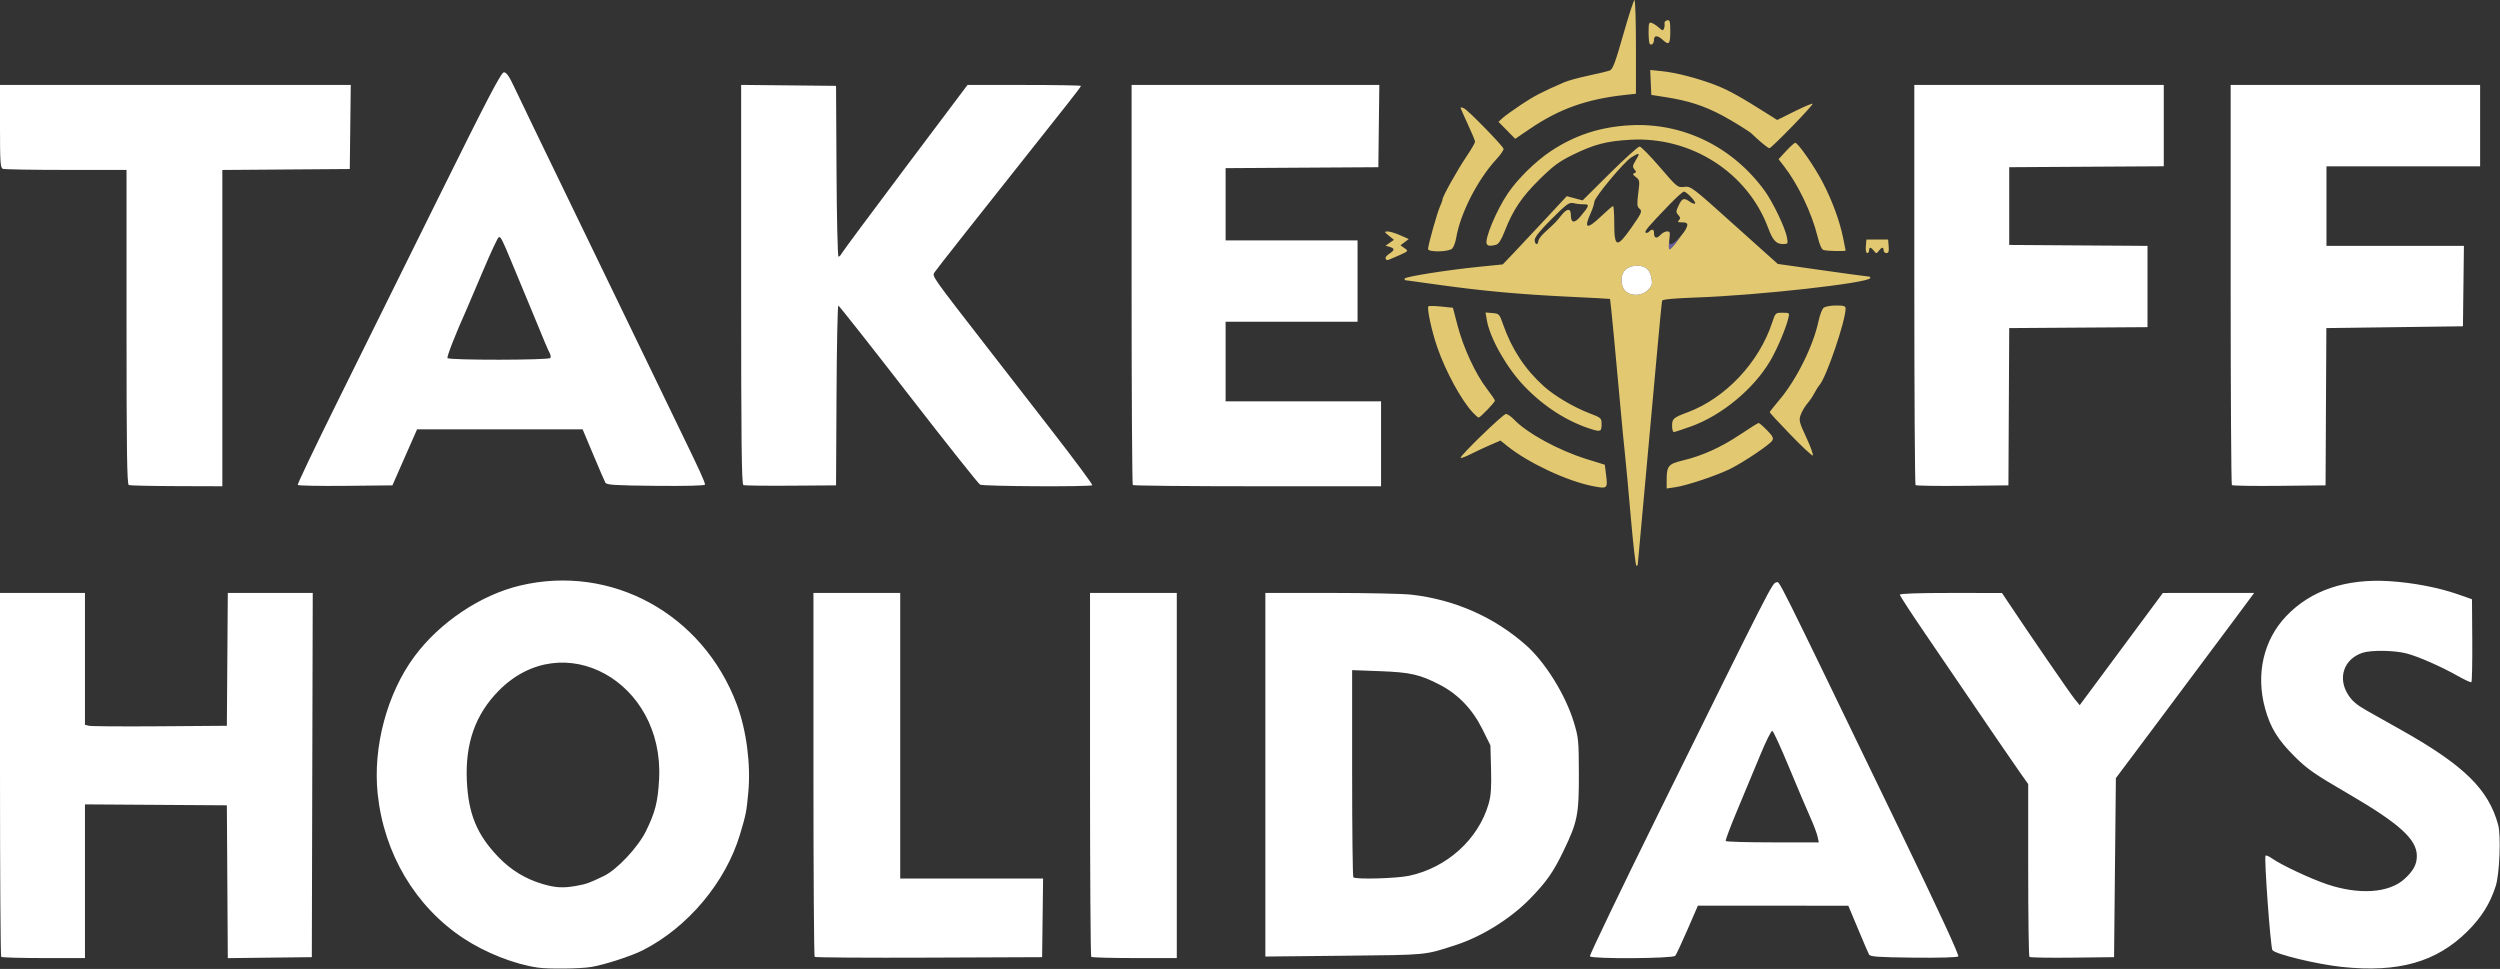
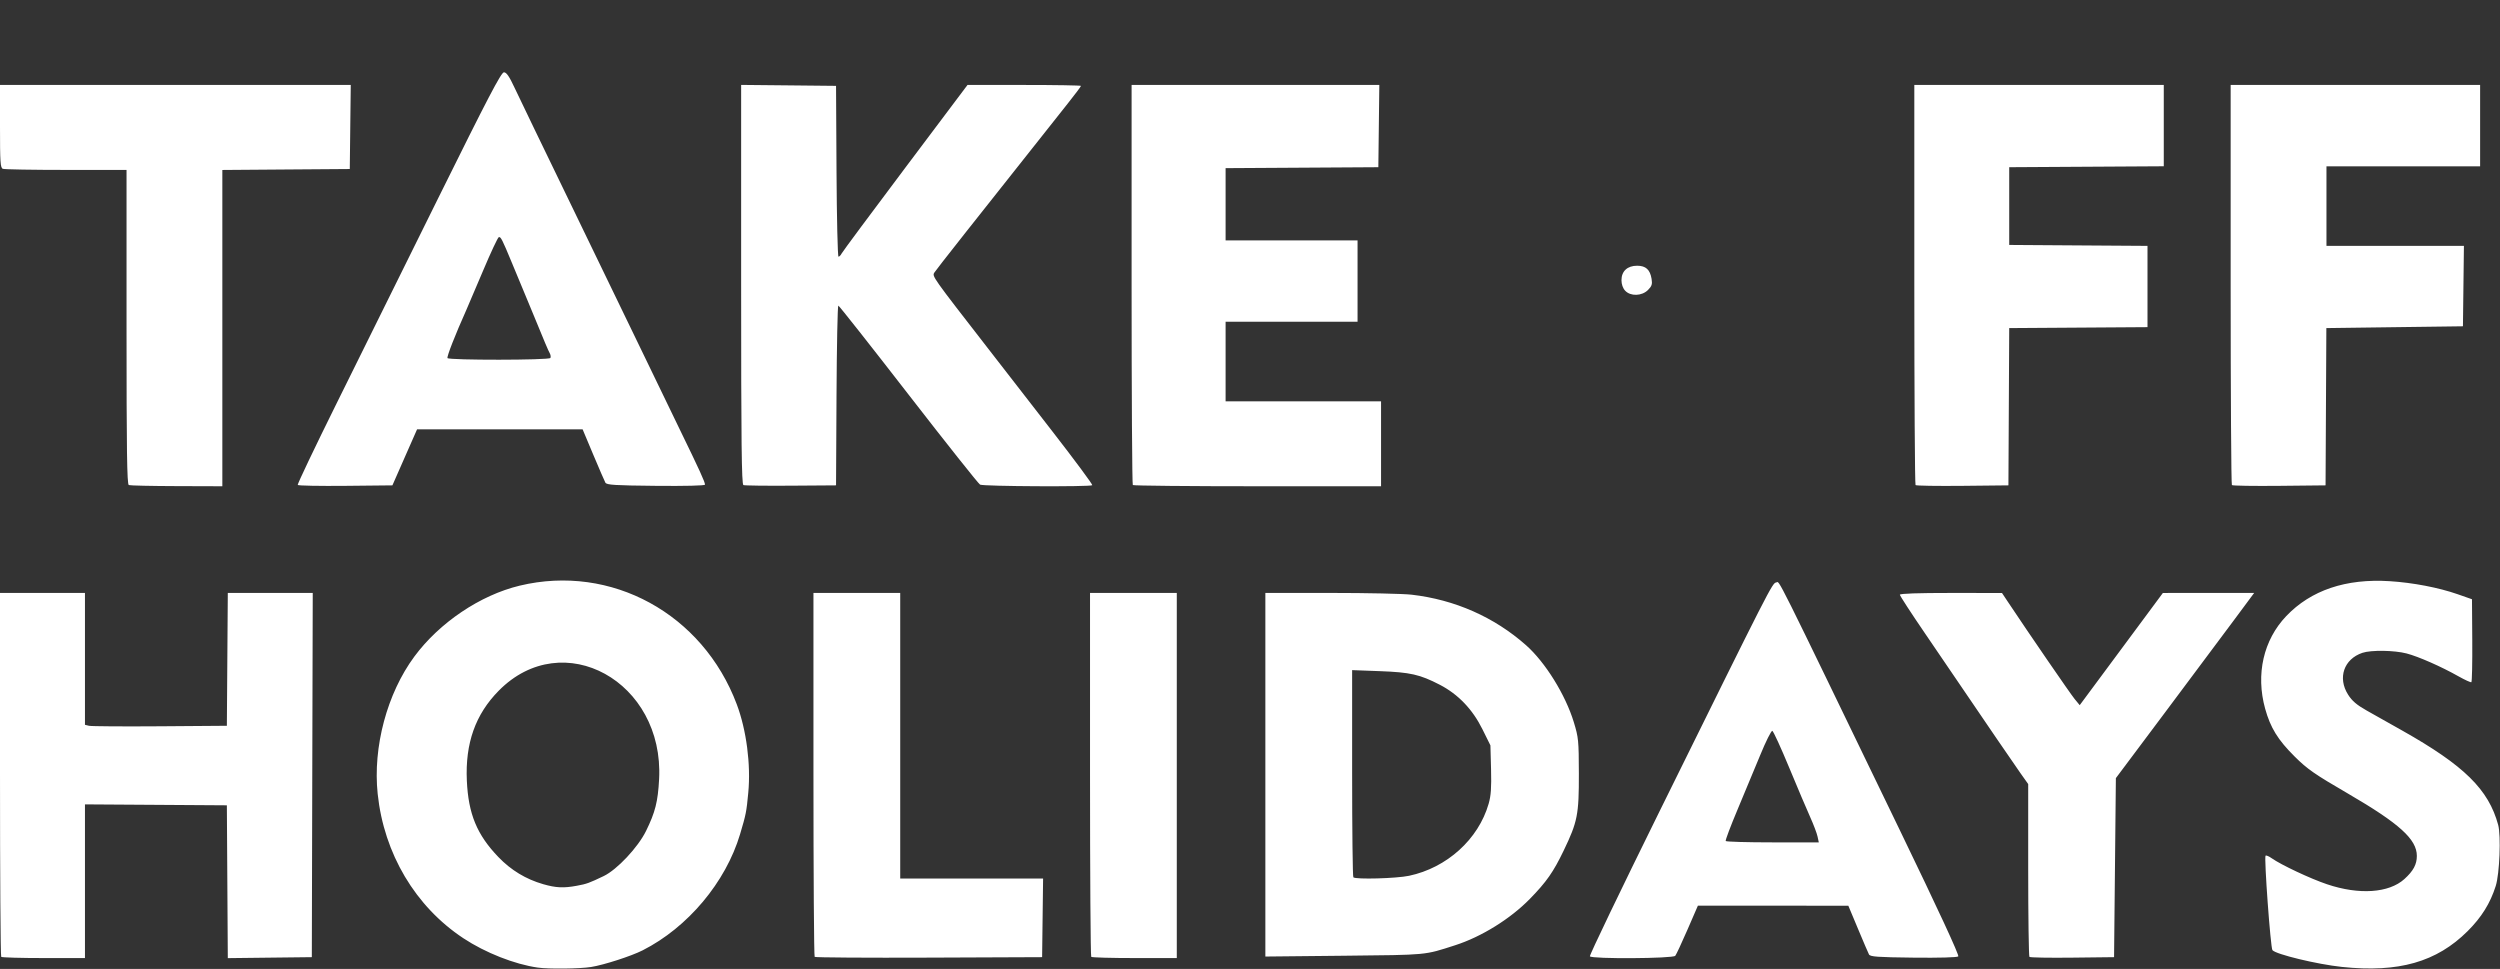
<svg xmlns="http://www.w3.org/2000/svg" width="1383" height="536" viewBox="0 0 1383 536" fill="none">
  <rect x="0" y="0" width="1383" height="536" fill="#333333" stroke="none" />
-   <path d="M927.5 133.89C925.85 136.13 924.1 137.97 923.62 137.98C923.14 137.99 923.04 135.75 923.41 133L923.42 132.91C923.25 135.84 924.63 135.78 927.72 132.82C928.57 132 929.48 131 930.29 130.03C929.52 131.13 928.59 132.41 927.5 133.89ZM923.62 131.22C923.92 128.42 923.62 128.01 922.24 128H922.27C923.86 128 924.14 128.51 923.72 130.69C923.68 130.87 923.65 131.05 923.62 131.22ZM933.39 124.16C933.23 123.29 932.2 123 930.13 123C928.18 123 927.87 122.73 928.78 121.82C927.87 122.73 928.2 123 930.24 123C932.21 123 933.3 123.21 933.39 124.16Z" fill="#675E9F" />
-   <path d="M902.17 286.25C900.9 271.54 899.43 255.67 898.91 251C898.39 246.33 897.32 235.3 896.54 226.5C894.37 201.91 890.88 165.54 890.68 165.37C890.58 165.28 880.15 164.72 867.5 164.12C840.78 162.85 819.49 160.89 795.12 157.45C785.56 156.1 777.58 155 777.37 155C777.17 155 777 154.62 777 154.15C777 153.1 799.92 149.45 817.92 147.62L831.33 146.27L837.42 139.88C840.76 136.37 848.73 127.88 855.12 121.01L866.74 108.52L871.12 109.69L875.5 110.86L890.54 95.93C898.81 87.72 906.24 81.03 907.04 81.06C907.84 81.1 912.88 86.23 918.24 92.47C927.84 103.66 928.02 103.81 931.74 103.38C935.42 102.95 936.03 103.42 959.45 124.47C972.62 136.31 983.42 146 983.45 146C983.48 146 994.53 147.57 1008 149.49C1021.47 151.41 1033.09 152.98 1033.81 152.99C1034.53 153 1034.87 153.4 1034.56 153.9C1032.86 156.66 972.48 163.38 938.68 164.56C926.01 165.01 919.73 165.6 919.48 166.36C919.28 166.99 917.73 183.02 916.04 202C914.34 220.98 911.39 253.38 909.49 274C907.58 294.62 906.01 311.84 906.01 312.25C906 312.66 905.66 313 905.25 313C904.83 313 903.45 300.96 902.17 286.25ZM822.51 135.02C821.03 132.63 827.74 116.45 834.14 106.98C839.57 98.93 849.58 89.12 858.08 83.5C871.32 74.76 885.15 70.24 901.57 69.31C930.82 67.64 958.55 81.13 976.31 105.67C980.8 111.88 987.57 126.03 988.53 131.25C989.2 134.89 989.14 135 986.27 135C982.54 135 980.7 132.95 978.07 125.91C966.65 95.36 935.47 75.44 902.02 77.31C888.75 78.06 881.89 79.84 870.18 85.58C862.43 89.39 859.3 91.7 851.57 99.33C841.78 109 837.01 116.1 832.42 127.84C830.5 132.77 829.07 135.02 827.59 135.41C824.55 136.23 823.2 136.13 822.51 135.02ZM833.59 72.09L828.96 67.39L831.23 65.29C832.48 64.14 837.13 60.79 841.56 57.85C848.81 53.04 852.93 50.9 865.26 45.53C867.33 44.63 873.4 42.97 878.76 41.83C884.12 40.69 889.41 39.42 890.53 39C892.17 38.39 893.6 34.57 897.99 19.12C900.98 8.6 903.78 0 904.21 0C904.64 0 905 11.67 905 25.93V51.86L899.25 52.48C877.67 54.83 862.59 60.2 846.17 71.39L838.22 76.8L833.59 72.09ZM973.75 78.25C971.41 76.19 969.28 74.24 969 73.91C968.15 72.92 957.76 66.51 952.5 63.74C942.31 58.37 933.89 55.68 921 53.67L913.5 52.5L913.2 45.61L912.9 38.71L919.32 39.37C927.34 40.19 939.11 43.25 949.1 47.1C956.11 49.8 963.08 53.66 977.82 63.01L983.14 66.38L992.68 61.64C997.94 59.03 1002.45 57.12 1002.73 57.39C1003.32 57.99 980 82 978.82 82C978.37 82 976.09 80.31 973.75 78.25ZM990.32 240.29C984.09 233.86 979.01 228.34 979.01 228.04C979.02 227.74 981.41 224.7 984.32 221.27C993.78 210.15 1003.14 191.29 1006.04 177.5C1006.74 174.2 1008 170.94 1008.84 170.25C1009.69 169.56 1012.77 169 1015.69 169C1020.08 169 1021 169.3 1020.99 170.75C1020.96 177.54 1010.35 208.66 1006.61 212.93C1005.86 213.79 1004.55 215.85 1003.71 217.5C1002.88 219.15 1001.11 221.75 999.78 223.28C998.46 224.82 996.83 227.58 996.17 229.42C995.04 232.52 995.28 233.47 999.42 242.38C1001.88 247.67 1003.38 252 1002.76 252C1002.15 252 996.55 246.73 990.32 240.29ZM790 137.75C790 135.63 795.03 117.69 796.56 114.35C797.35 112.62 798 110.78 798 110.27C798 108.74 806.25 93.98 811.29 86.51C813.88 82.67 816 79.02 816 78.4C816 77.78 814.2 73.44 812 68.74C809.8 64.05 808 59.92 808 59.57C808 59.22 808.91 59.42 810.02 60.01C812.55 61.36 831.41 80.7 831.77 82.31C831.91 82.96 830.16 85.52 827.88 88C817.38 99.36 807.81 118.11 805.53 131.77C805.14 134.12 804.15 136.71 803.34 137.52C801.43 139.42 790 139.62 790 137.75ZM881.08 268.91C866.88 266.13 845.46 256.09 833.9 246.8L830.07 243.72L824.79 245.99C821.88 247.23 816.91 249.55 813.75 251.14C810.59 252.73 808 253.68 808 253.25C808 251.76 831.54 229 833.08 229C833.93 229 835.95 230.39 837.56 232.08C844.77 239.63 862.21 249.14 877.67 253.95L887.78 257.09L888.46 262.53C889.44 270.38 889.28 270.52 881.08 268.91ZM814.79 228.25C808.44 221.48 799.72 205.48 795.12 192.17C792.01 183.18 789.25 170.42 790.2 169.46C790.5 169.16 793.67 169.22 797.25 169.58L803.75 170.25L806.37 180.25C809.56 192.42 816.27 206.91 822.43 214.91C824.94 218.17 827 221.2 827 221.64C827 222.56 818.87 231 817.98 231C817.65 231 816.21 229.76 814.79 228.25ZM1008.84 138.33C1007.73 138.03 1006.61 135.53 1005.43 130.69C1002.29 117.84 994.6 101.8 986.79 91.79L983.89 88.07L988.07 83.54C990.37 81.04 992.65 79 993.13 79C994.68 79 1003.86 92.23 1008.39 101C1013.6 111.09 1017.59 121.9 1019.56 131.3C1020.35 135.06 1021 138.33 1021 138.57C1021 139.11 1011.07 138.92 1008.84 138.33ZM922 265.68C922 257.74 922.89 256.65 930.98 254.71C941.8 252.11 951.98 247.51 962.62 240.4C967.88 236.88 972.5 234 972.89 234C973.28 234 975.36 235.81 977.53 238.03C980.74 241.32 981.26 242.37 980.38 243.78C979.02 245.95 965.36 255.18 957.67 259.12C950.56 262.77 933.22 268.61 926.75 269.54L922 270.23V265.68ZM925 235.62C925 231.62 925.66 231.03 933.5 228.12C954.54 220.29 973.15 200.52 980.44 178.25C982.13 173.1 982.23 173 986.1 173C989.89 173 990.01 173.11 989.39 175.75C988.03 181.54 983.02 193.35 979.17 199.83C970 215.27 952.51 229.73 935.61 235.85C930.82 237.58 926.47 239 925.95 239C925.43 239 925 237.48 925 235.62ZM880.5 237.45C867.22 233.34 854.28 225.09 843.43 213.84C833.55 203.58 824.22 187.15 822.5 177.02L821.8 172.87L825.61 173.18C829.29 173.49 829.49 173.7 831.52 179.5C836.3 193.16 843.65 204.32 854 213.65C859.89 218.96 870.52 225.26 879.11 228.54C885.74 231.07 886 231.3 886 234.53C886 238.71 885.47 238.99 880.5 237.45ZM902.42 126.03C908.43 117.44 908.68 116.81 906.68 115.15C905.64 114.29 905.56 112.49 906.28 106.86C907.17 100.02 907.1 99.58 904.96 97.97C903.27 96.7 903.06 96.15 904.1 95.8C905.28 95.4 905.29 95.07 904.15 93.69C903 92.3 903.12 91.54 904.98 88.53C907.48 84.48 907.03 84.2 902.52 86.99C898.41 89.52 882.01 109.23 881.98 111.66C881.97 112.67 881.07 115.46 879.98 117.86C875.98 126.68 877.85 127.19 885.91 119.5C889.09 116.48 891.98 114 892.34 114C892.7 114 893 118.2 893 123.33C893 137.02 894.43 137.43 902.42 126.03ZM932.55 126.88C933.2 125.63 933.5 124.76 933.39 124.16C933.3 123.21 932.21 123 930.24 123C928.21 123 927.87 122.73 928.78 121.82L928.79 121.81C929.7 120.9 929.62 120.24 928.44 118.94C927.07 117.42 927.09 116.88 928.64 113.62C930.57 109.58 931.52 109.27 934.84 111.6C936.1 112.48 937.4 112.93 937.74 112.59C938.51 111.83 933.02 106 931.54 106C930.94 106 927.3 109.26 923.46 113.25C911.92 125.22 909.6 127.94 910.34 128.67C910.72 129.05 911.57 128.83 912.22 128.18C913.95 126.45 915 126.74 915 128.94C915 131.79 916.48 132.23 918.52 129.98C919.5 128.9 921.16 128.02 922.24 128C923.62 128.01 923.92 128.42 923.62 131.22C923.51 131.86 923.44 132.43 923.42 132.91L923.41 133C923.04 135.75 923.14 137.99 923.62 137.98C924.1 137.97 925.85 136.13 927.5 133.89C928.59 132.41 929.52 131.13 930.29 130.03C931.29 128.84 932.13 127.67 932.55 126.88ZM899.04 160.81C902.02 164.01 908.27 163.82 911.66 160.43C913.78 158.31 914.14 157.23 913.66 154.3C912.83 149.16 910.46 147 905.66 147C900.27 147 897 150.02 897 154.99C897 157.26 897.76 159.44 899.04 160.81ZM851 133.4C851 132.52 852.55 130.38 854.45 128.65C860.32 123.29 861 122.6 863.63 119.25C866.85 115.14 869 115.02 869 118.94C869 123.39 870.93 123.75 874.18 119.9C879.19 113.96 879.5 112.95 876.3 113.03C874.76 113.07 872.22 112.8 870.65 112.42C868.06 111.79 866.98 112.55 858.4 121.1C852.04 127.43 849 131.2 849 132.73C849 133.98 849.45 135 850 135C850.55 135 851 134.28 851 133.4ZM766.53 143.04C766.2 142.52 767.08 141.34 768.47 140.43C771.59 138.38 771.66 137.43 768.75 136.58L766.5 135.92L771.12 132.67L768.31 130.37C765.7 128.24 765.65 128.07 767.62 128.04C768.79 128.02 771.9 128.95 774.54 130.12L779.33 132.24L777.04 133.97L774.74 135.7L777.02 137.3C779.28 138.89 779.26 138.91 773.52 141.45C773.17 141.6 772.84 141.75 772.53 141.89C768.54 143.65 767.56 144.09 767.06 143.77C766.86 143.64 766.74 143.38 766.53 143.04ZM912.64 24.31C912.29 23.95 912 21.06 912 17.86C912 12.77 912.21 12.14 913.75 12.68C914.71 13.02 916.5 14.2 917.72 15.3C919.6 16.99 920.04 17.06 920.52 15.8C920.84 14.97 920.96 13.7 920.8 12.96C920.63 12.22 921.29 11.45 922.25 11.24C923.78 10.9 924 11.69 924 17.43C924 24.47 923.27 25.26 919.77 22C917.05 19.46 915 19.44 915 21.94C915 24.03 913.68 25.35 912.64 24.31ZM1032.19 136.25L1032.5 132.5H1044.5L1044.81 136.25C1045.05 139.11 1044.75 140 1043.56 140C1042.7 140 1042 139.32 1042 138.5C1042 136.51 1041.03 136.6 1039.36 138.75C1038.06 140.42 1037.94 140.42 1036.64 138.75C1034.97 136.6 1034 136.51 1034 138.5C1034 139.32 1033.52 140 1032.94 140C1032.33 140 1032.01 138.42 1032.19 136.25Z" fill="#E2C870" />
  <path d="M297.5 535.27C284.68 533.45 268.45 527.05 256.34 519.04C229.75 501.46 212.39 472.21 208.93 439.15C206.21 413.24 214.12 383.64 229.21 363.22C243.09 344.43 265.69 329.22 287.5 323.98C338.12 311.84 388.72 339.5 407.58 389.62C412.93 403.84 415.42 422.93 413.95 438.47C412.94 449.2 412.69 450.47 409.4 461.5C401.48 488.05 380.47 513.09 355.5 525.73C349.2 528.93 334.12 533.8 327 534.94C320.71 535.95 303.62 536.14 297.5 535.27ZM319.11 490C324.56 489 325.9 488.51 333.97 484.64C341.33 481.12 352.93 468.76 357.37 459.73C362.48 449.34 363.96 443.49 364.62 431C367.47 376.97 311.43 346.07 275.91 382.09C262.98 395.2 257.32 411.16 258.26 431.89C259.1 450.3 263.84 461.78 275.73 474.14C282.71 481.4 290.94 486.38 300.5 489.13C307.56 491.16 311.78 491.36 319.11 490ZM1295.55 534.9C1281.83 533.45 1259.01 527.94 1257.11 525.62C1256.07 524.34 1252.42 474.24 1253.31 473.36C1253.62 473.04 1255.15 473.68 1256.69 474.77C1261.92 478.46 1278.06 486.06 1287.3 489.17C1305.04 495.15 1321.53 494.04 1330.11 486.29C1335.05 481.82 1337 478.2 1337 473.5C1337 464.3 1327.37 455.59 1298.93 439.03C1280.37 428.24 1276.42 425.49 1269.42 418.53C1260.13 409.3 1256 402.6 1253.07 392.02C1247.81 373.01 1252.14 354.05 1264.75 340.82C1278.41 326.5 1297.76 319.97 1321.99 321.51C1334.83 322.32 1349.1 325.06 1359.62 328.74L1367.5 331.5L1367.66 354.25C1367.74 366.76 1367.52 377.17 1367.16 377.39C1366.8 377.61 1363.57 376.13 1360 374.12C1350.51 368.76 1337.88 363.2 1331.32 361.49C1324.52 359.72 1311.68 359.54 1306.9 361.14C1296.64 364.58 1293.06 374.98 1298.95 384.26C1301.17 387.76 1303.71 389.94 1309.2 393.04C1313.22 395.3 1322.07 400.3 1328.89 404.13C1363.17 423.45 1376.66 436.7 1381.98 456.3C1383.61 462.27 1382.77 483.38 1380.65 490.09C1377.6 499.72 1372.81 507.41 1365.11 515.09C1347.92 532.21 1326.9 538.2 1295.55 534.9ZM0.67 529.33C0.3 528.97 0 483.52 0 428.33V328H23.5H47V364.48V400.96L49.25 401.51C50.49 401.81 68.15 401.93 88.5 401.78L125.5 401.5L125.76 364.75L126.02 328H149.52H173.01L172.75 428.75L172.5 529.5L149.26 529.77L126.02 530.04L125.76 487.77L125.5 445.5L86.25 445.24L47 444.98V487.49V530H24.17C11.61 530 1.03 529.7 0.67 529.33ZM450.67 529.34C450.3 528.97 450 483.52 450 428.33V328H474H498V407V486H537.52H577.04L576.77 507.75L576.5 529.5L513.92 529.76C479.51 529.9 451.04 529.71 450.67 529.34ZM603.67 529.33C603.3 528.97 603 483.52 603 428.33V328H627H651V429V530H627.67C614.83 530 604.03 529.7 603.67 529.33ZM879.53 529.04C879.2 528.51 896.66 492.18 918.32 448.29C979.88 323.59 980.42 322.54 982.61 322.21C984.71 321.9 979.79 312.03 1051.01 459.31C1072.29 503.31 1083.94 528.46 1083.32 529.08C1082.75 529.65 1072.83 529.93 1058.54 529.77C1038.57 529.54 1034.59 529.26 1033.92 528C1033.49 527.17 1030.74 520.77 1027.82 513.77L1022.5 501.05L980.89 501.02L939.28 501L933.53 514.25C930.36 521.54 927.32 528.06 926.76 528.75C925.52 530.3 880.47 530.57 879.53 529.04ZM1005.46 462.75C1005.08 460.96 1003.25 456.12 1001.39 452C999.53 447.88 994.29 435.54 989.75 424.58C985.21 413.62 981.03 404.5 980.45 404.31C979.87 404.12 976.85 410.16 973.75 417.73C970.64 425.3 964.97 438.92 961.15 448C957.33 457.08 954.41 464.84 954.66 465.25C954.91 465.66 966.6 466 980.64 466H1006.16L1005.46 462.75ZM1122.68 529.35C1122.31 528.97 1122 507.31 1122 481.21V433.75L1117.66 427.63C1115.28 424.26 1109.35 415.65 1104.49 408.5C1091.76 389.76 1080.55 373.3 1064.82 350.25C1057.22 339.12 1051 329.56 1051 329C1051 328.36 1060.98 328.01 1079.25 328.02L1107.5 328.04L1110.65 332.77C1122.41 350.46 1145.38 383.89 1147.7 386.7L1150.5 390.1L1173.5 359.07L1196.5 328.03L1221.75 328.02L1247.01 328L1235.69 343.25C1229.46 351.64 1212.25 374.69 1197.44 394.48L1170.5 430.46L1170 479.98L1169.5 529.5L1146.43 529.77C1133.75 529.92 1123.06 529.73 1122.68 529.35ZM700 428.58V328L736.25 328.01C756.19 328.01 776.28 328.45 780.9 328.98C804.78 331.73 826.57 341.34 844.18 356.91C854.83 366.33 865.98 384.28 870.63 399.5C873.22 407.97 873.38 409.65 873.43 428C873.48 450.64 872.7 454.59 865.05 470.5C859.35 482.37 855.51 487.86 846.34 497.25C835.54 508.31 819.56 518.23 805 522.91C787.7 528.47 790.25 528.22 743.75 528.71L700 529.16V428.58ZM779.47 484.49C800.43 480.05 817.84 464.31 823.51 444.66C824.81 440.15 825.11 435.83 824.85 425.59L824.5 412.34L820.08 403.42C814.63 392.4 806.63 384.05 796.5 378.81C785.45 373.1 780.2 371.91 763.25 371.28L748 370.71V427.69C748 459.03 748.3 484.97 748.67 485.33C749.92 486.59 772.49 485.97 779.47 484.49ZM71.25 268.34C70.26 267.94 70 249.51 70 180.92V94H36.58C18.2 94 2.45 93.73 1.58 93.39C0.2 92.86 0 89.85 0 69.89V47H97.02H194.04L193.77 70.25L193.5 93.5L158.25 93.76L123 94.03V181.51V269L97.75 268.92C83.86 268.88 71.94 268.62 71.25 268.34ZM164.7 268.27C164.46 267.84 174.06 247.7 186.04 223.5C198.02 199.3 223.36 148.11 242.35 109.75C269.95 53.99 277.26 40 278.78 40C280.19 40 281.73 42.25 284.76 48.75C287.01 53.56 300.85 82.25 315.53 112.5C330.21 142.75 347.53 178.52 354.01 192C360.49 205.48 370.39 225.95 376.01 237.5C387.03 260.14 390 266.64 390 268.1C390 268.66 379.18 268.93 362.86 268.77C339.96 268.54 335.59 268.27 334.89 267C334.44 266.17 331.42 259.2 328.18 251.5L322.3 237.5H276.52H230.73L223.9 253L217.08 268.5L191.11 268.77C176.83 268.91 164.94 268.69 164.7 268.27ZM304.47 198.04C304.8 197.51 304.62 196.28 304.07 195.29C303.19 193.69 301.43 189.55 295.06 174C294.05 171.52 291.62 165.68 289.67 161C287.72 156.32 284.73 149.12 283.02 145C277.82 132.44 277 130.83 275.94 131.19C275.38 131.37 271.51 139.62 267.34 149.51C263.17 159.41 258.95 169.3 257.96 171.5C251.86 185.11 247.08 197.32 247.56 198.1C248.32 199.33 303.71 199.28 304.47 198.04ZM411.25 268.35C410.26 267.94 410 244.81 410 157.4V46.97L436.25 47.23L462.5 47.5L462.76 94.75C462.9 120.74 463.4 142 463.86 142C464.32 142 465.1 141.2 465.6 140.22C466.09 139.24 481.96 117.87 500.86 92.72L535.22 47H566.61C583.87 47 598 47.24 598 47.52C598 47.81 594.71 52.2 590.68 57.27C538.19 123.44 518.01 149.01 516.95 150.7C515.58 152.9 515.09 152.2 548.04 194.64C554.38 202.81 569.76 222.63 582.2 238.67C594.65 254.71 604.57 268.1 604.25 268.42C603.29 269.38 544 269.07 542.18 268.1C541.26 267.6 523.4 245.12 502.5 218.14C481.6 191.17 464.17 169.07 463.76 169.05C463.35 169.02 462.9 191.39 462.76 218.75L462.5 268.5L437.5 268.68C423.75 268.78 411.94 268.63 411.25 268.35ZM626.67 268.33C626.3 267.97 626 218.02 626 157.33V47H694.52H763.04L762.77 69.75L762.5 92.5L720.25 92.76L678 93.02V113.01V133H714.5H751V155.5V178H714.5H678V200V222H721H764V245.5V269H695.67C658.08 269 627.03 268.7 626.67 268.33ZM1059.68 268.35C1059.31 267.97 1059 218.02 1059 157.33V47H1128H1197V69.49V91.98L1154.25 92.24L1111.5 92.5V114V135.5L1149.75 135.76L1188 136.02V158.5V180.98L1149.75 181.24L1111.5 181.5L1111.28 225L1111.06 268.5L1085.71 268.77C1071.77 268.91 1060.06 268.73 1059.68 268.35ZM1234.68 268.35C1234.31 267.97 1234 218.02 1234 157.33V47H1303H1372V69.5V92H1329.5H1287V114V136H1325.02H1363.04L1362.77 158.25L1362.5 180.5L1324.72 181L1286.94 181.5L1286.72 225L1286.5 268.5L1260.93 268.77C1246.87 268.91 1235.06 268.73 1234.68 268.35ZM899.04 160.81C897.76 159.44 897 157.26 897 154.99C897 150.02 900.27 147 905.66 147C910.46 147 912.83 149.16 913.66 154.3C914.14 157.23 913.78 158.31 911.66 160.43C908.27 163.82 902.02 164.01 899.04 160.81Z" fill="white" />
</svg>